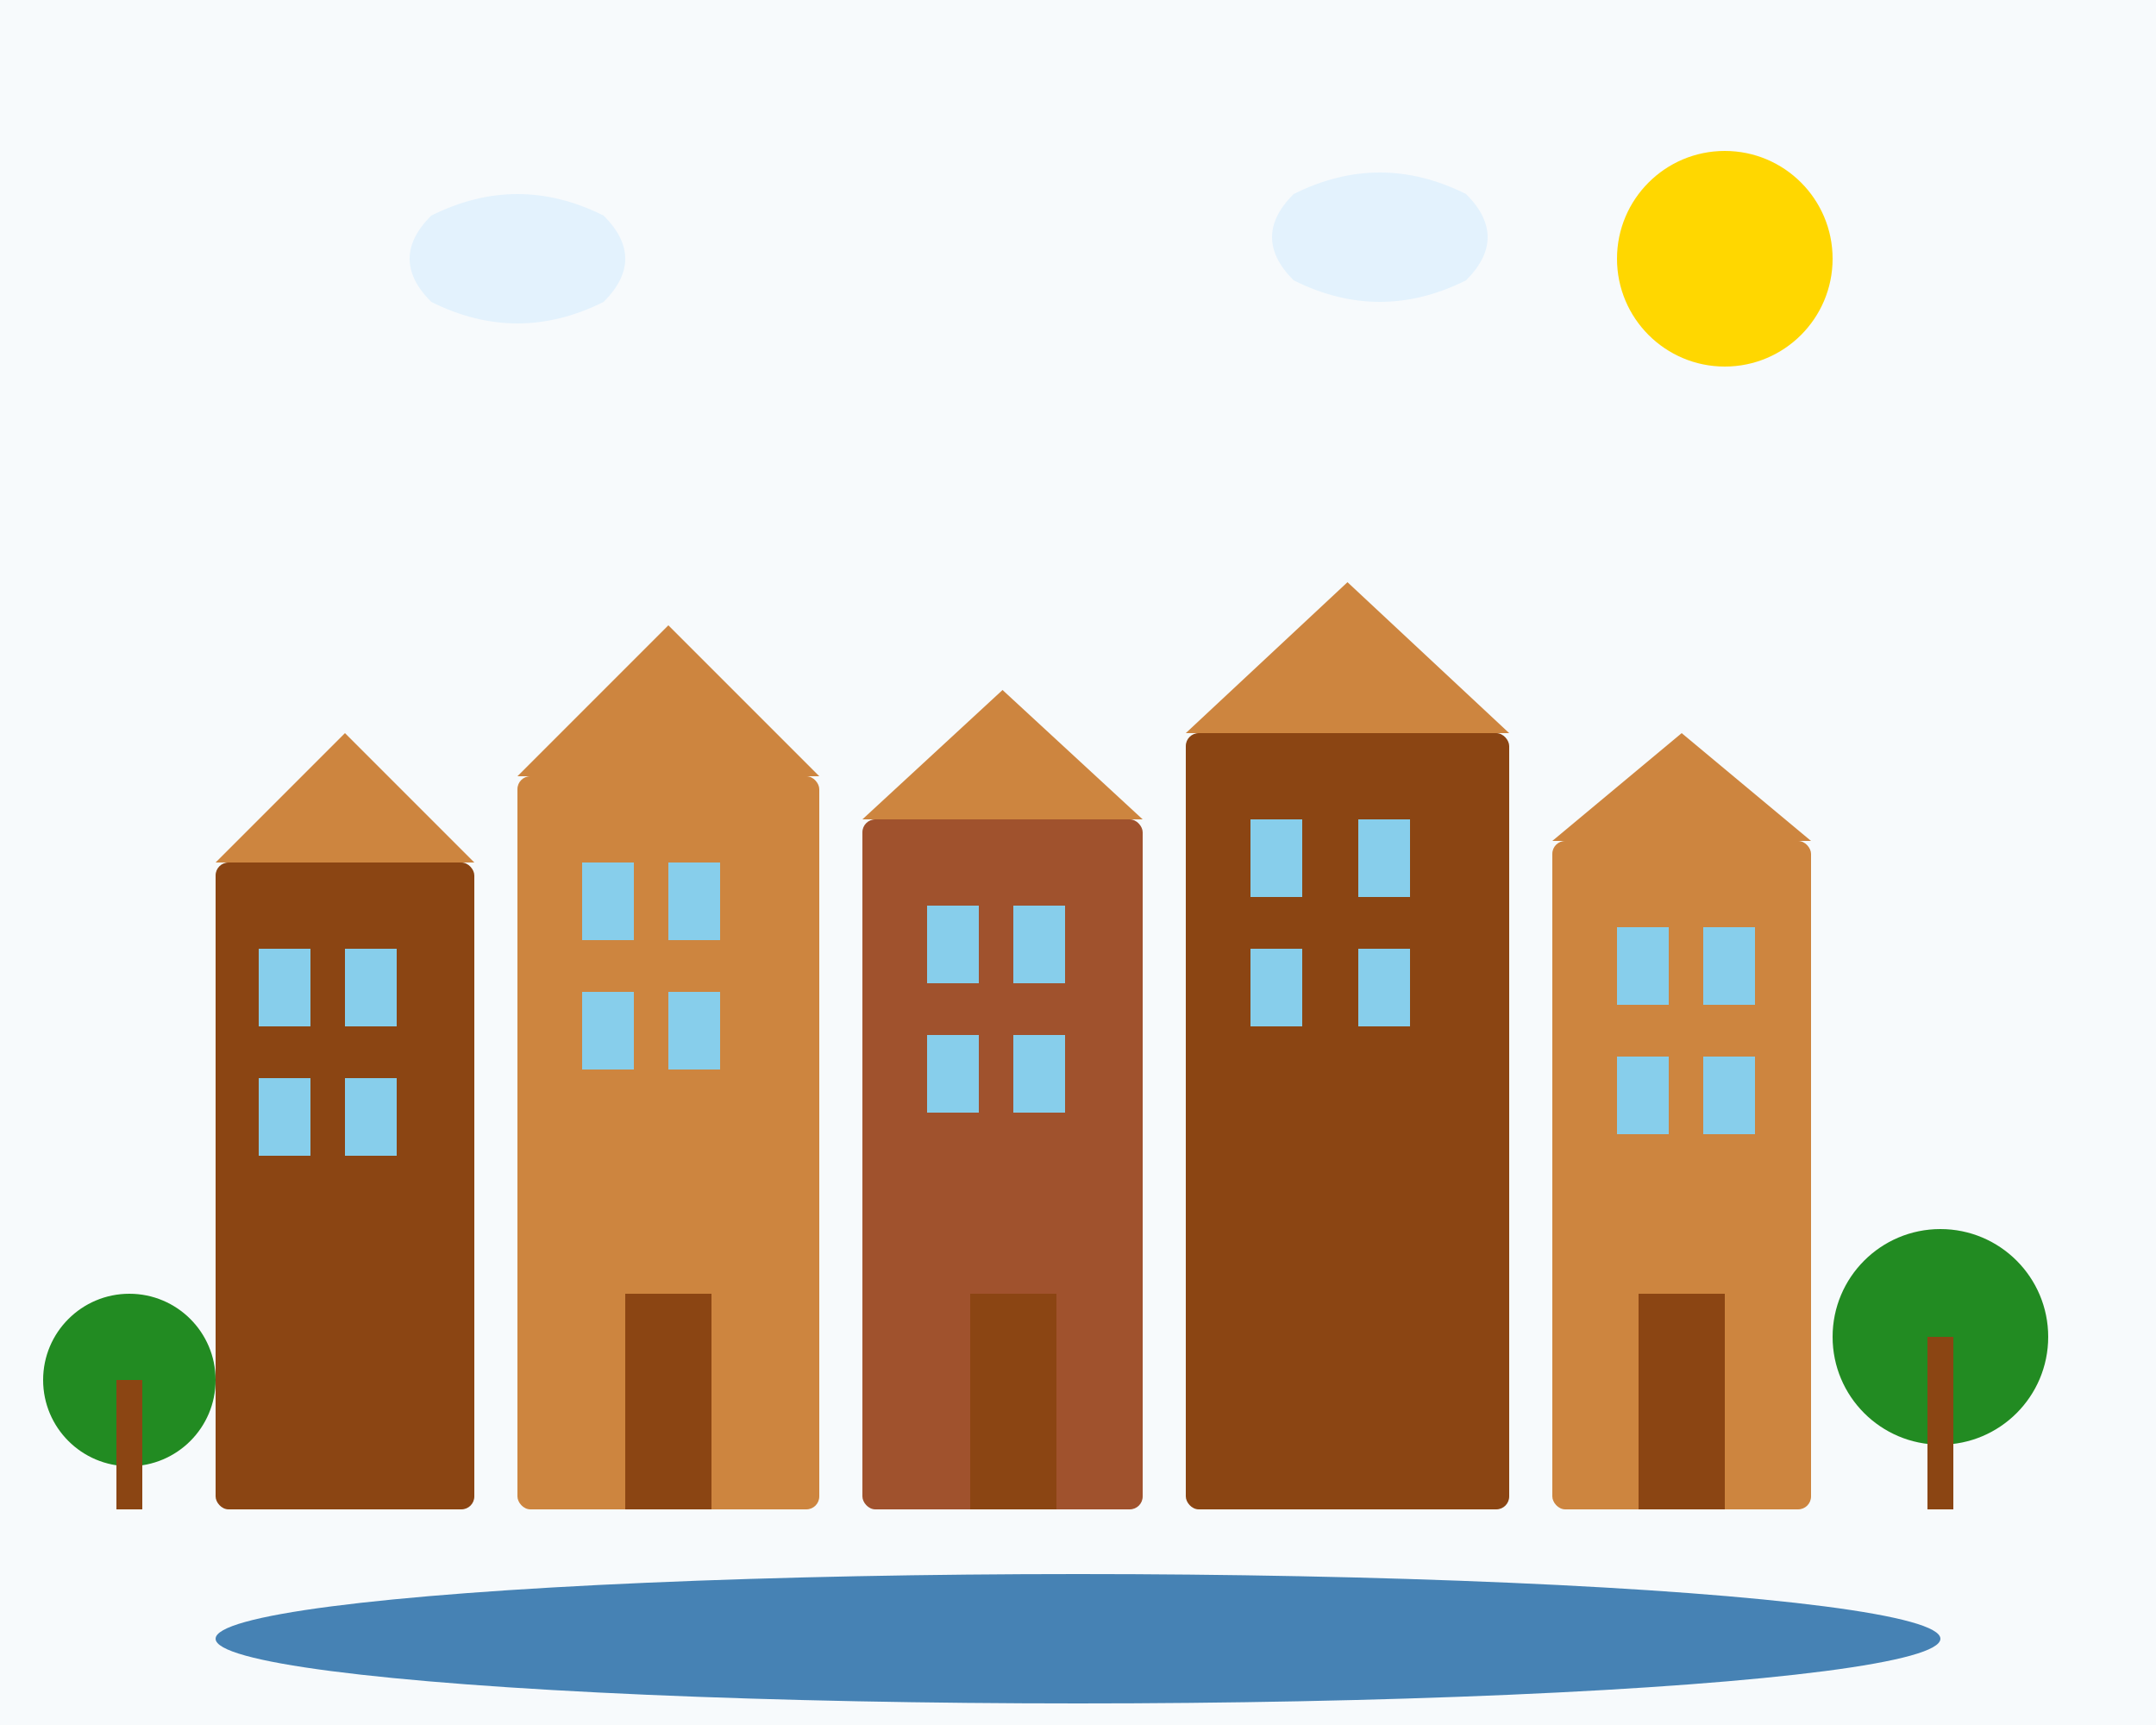
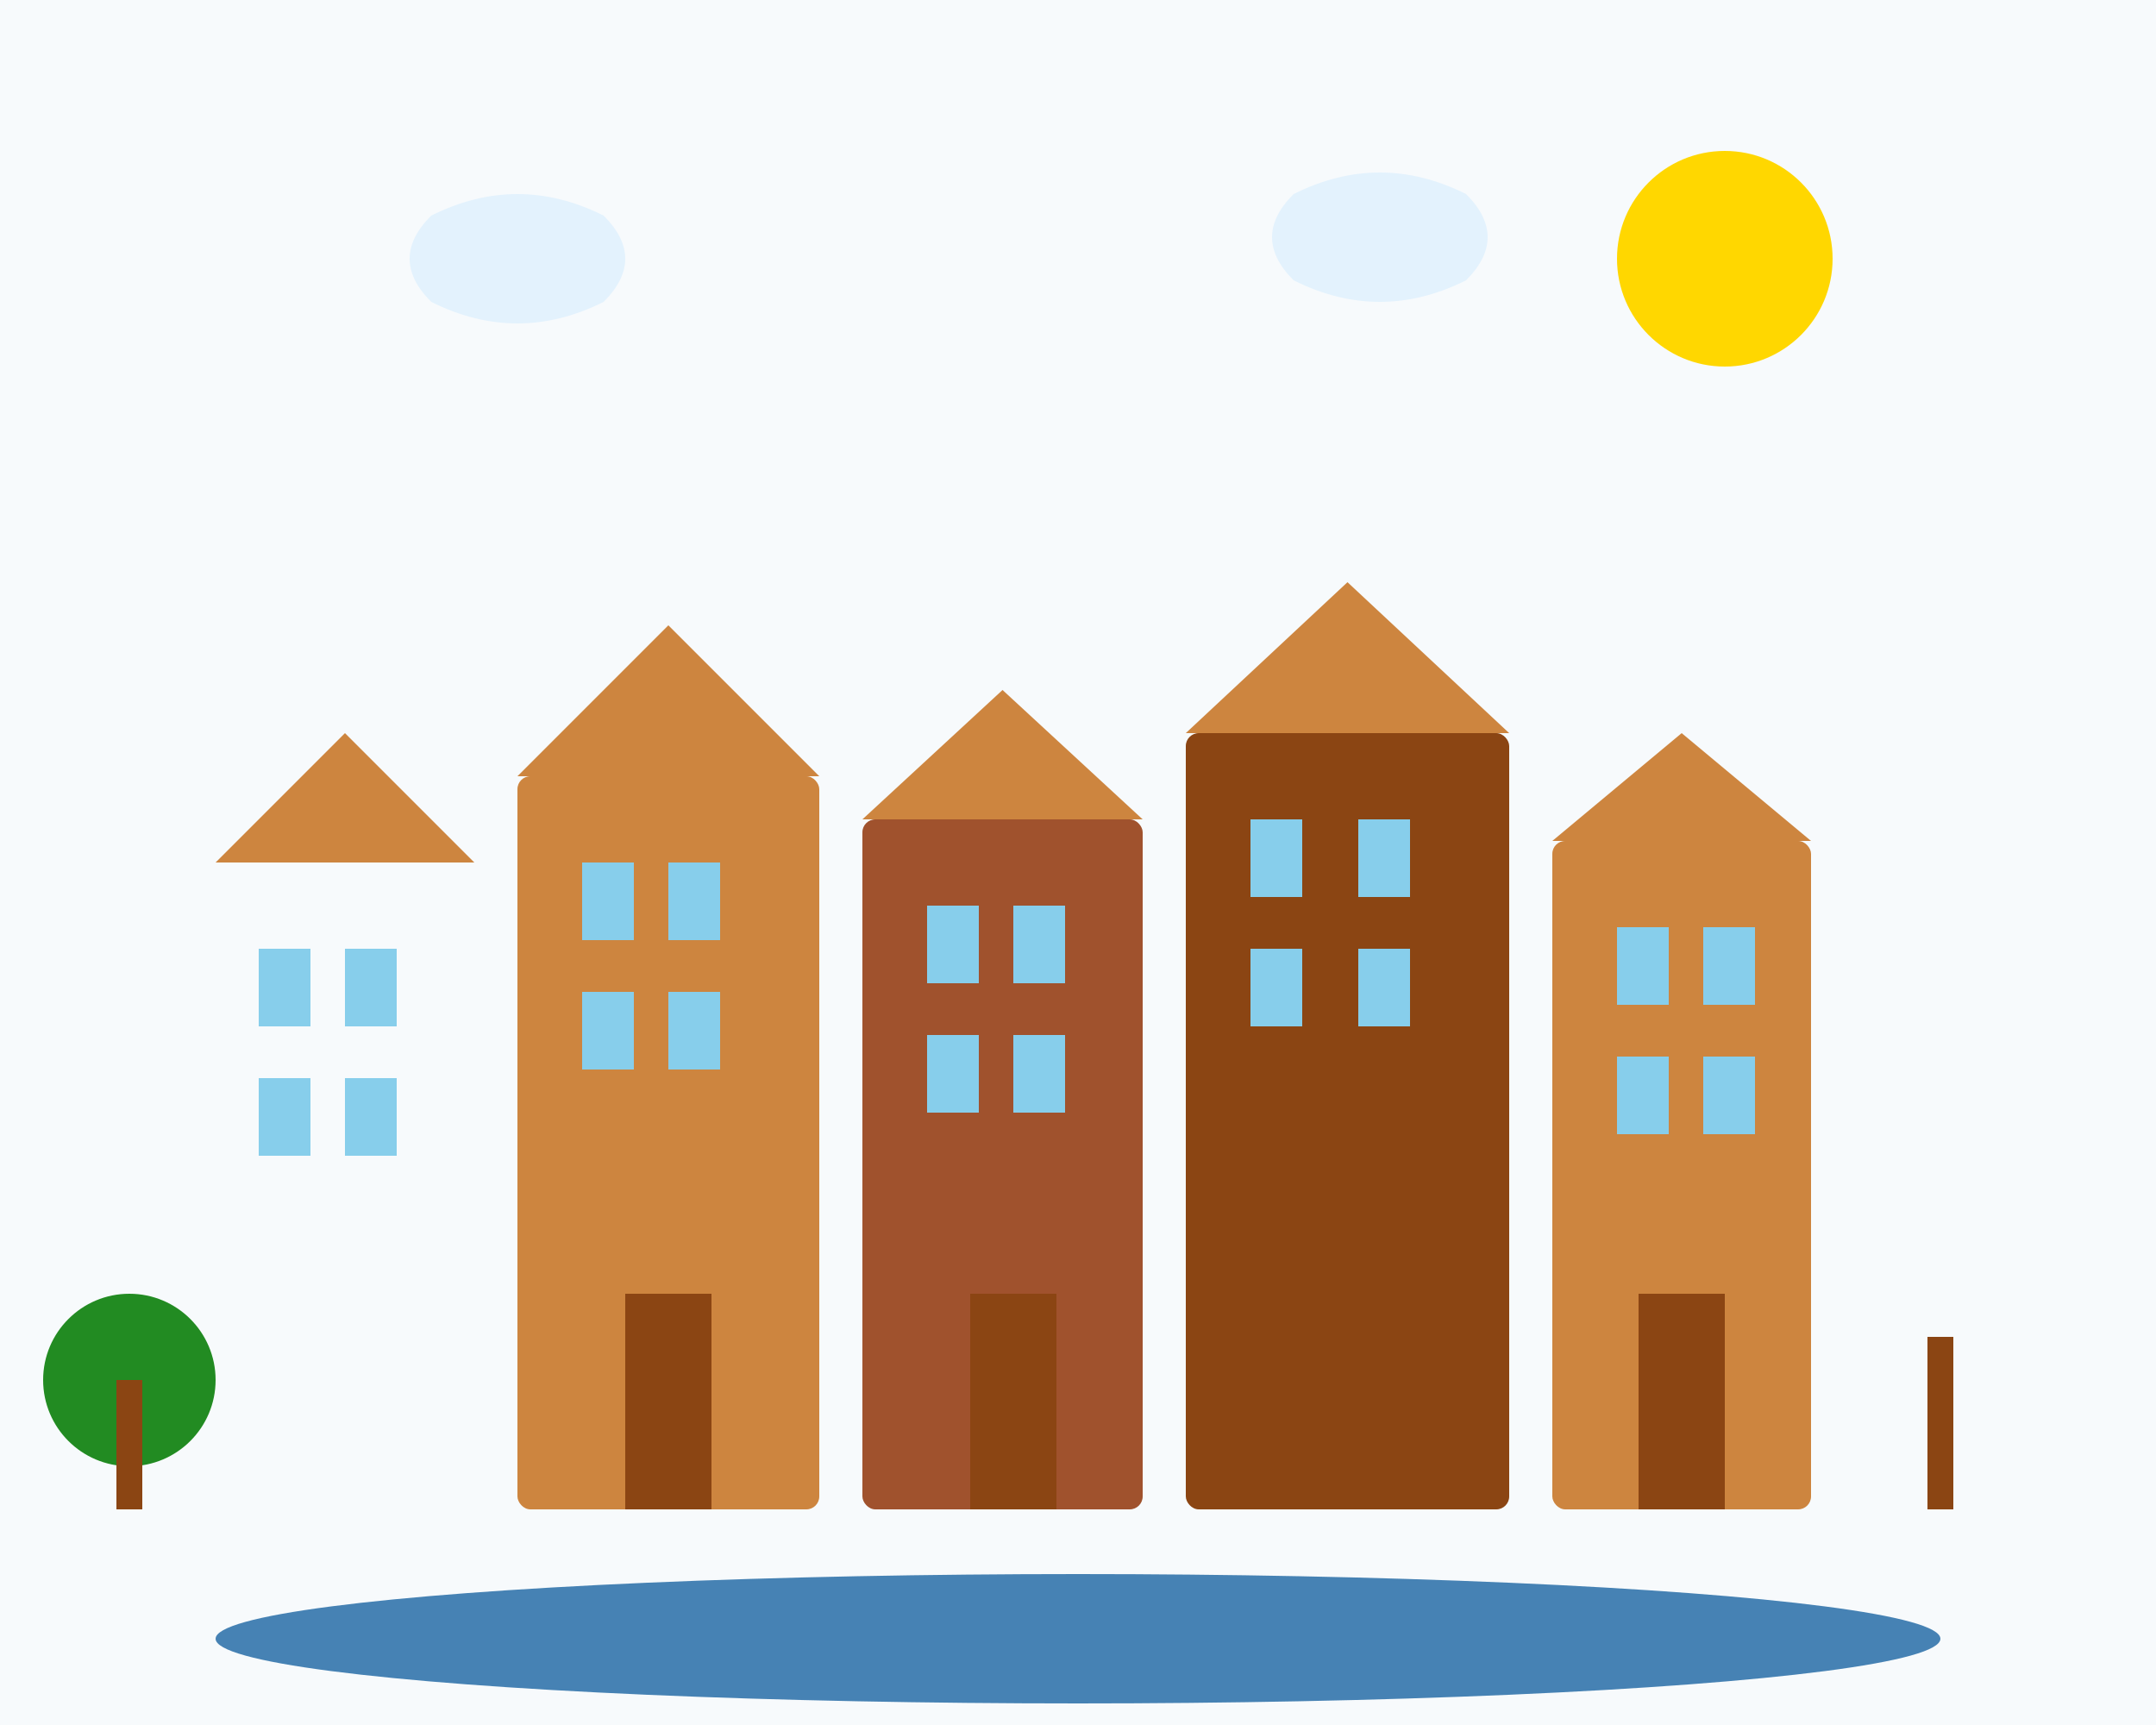
<svg xmlns="http://www.w3.org/2000/svg" width="500" height="400" viewBox="0 0 500 400" fill="none">
  <rect width="500" height="400" fill="#f7fafc" />
  <circle cx="400" cy="60" r="25" fill="#FFD700" />
  <path d="M100 50 Q120 40 140 50 Q150 60 140 70 Q120 80 100 70 Q90 60 100 50" fill="#e3f2fd" />
  <path d="M300 45 Q320 35 340 45 Q350 55 340 65 Q320 75 300 65 Q290 55 300 45" fill="#e3f2fd" />
-   <rect x="50" y="200" width="60" height="150" fill="#8B4513" rx="3" />
  <rect x="120" y="180" width="70" height="170" fill="#CD853F" rx="3" />
  <rect x="200" y="190" width="65" height="160" fill="#A0522D" rx="3" />
  <rect x="275" y="170" width="75" height="180" fill="#8B4513" rx="3" />
  <rect x="360" y="195" width="60" height="155" fill="#CD853F" rx="3" />
  <path d="M50 200 L80 170 L110 200 Z" fill="#cd853f" />
  <path d="M120 180 L155 145 L190 180 Z" fill="#cd853f" />
  <path d="M200 190 L232.5 160 L265 190 Z" fill="#cd853f" />
  <path d="M275 170 L312.5 135 L350 170 Z" fill="#cd853f" />
  <path d="M360 195 L390 170 L420 195 Z" fill="#cd853f" />
  <rect x="60" y="220" width="12" height="18" fill="#87CEEB" />
  <rect x="80" y="220" width="12" height="18" fill="#87CEEB" />
  <rect x="60" y="250" width="12" height="18" fill="#87CEEB" />
  <rect x="80" y="250" width="12" height="18" fill="#87CEEB" />
  <rect x="135" y="200" width="12" height="18" fill="#87CEEB" />
  <rect x="155" y="200" width="12" height="18" fill="#87CEEB" />
  <rect x="135" y="230" width="12" height="18" fill="#87CEEB" />
  <rect x="155" y="230" width="12" height="18" fill="#87CEEB" />
  <rect x="215" y="210" width="12" height="18" fill="#87CEEB" />
  <rect x="235" y="210" width="12" height="18" fill="#87CEEB" />
  <rect x="215" y="240" width="12" height="18" fill="#87CEEB" />
  <rect x="235" y="240" width="12" height="18" fill="#87CEEB" />
  <rect x="290" y="190" width="12" height="18" fill="#87CEEB" />
  <rect x="315" y="190" width="12" height="18" fill="#87CEEB" />
  <rect x="290" y="220" width="12" height="18" fill="#87CEEB" />
  <rect x="315" y="220" width="12" height="18" fill="#87CEEB" />
  <rect x="375" y="215" width="12" height="18" fill="#87CEEB" />
  <rect x="395" y="215" width="12" height="18" fill="#87CEEB" />
  <rect x="375" y="245" width="12" height="18" fill="#87CEEB" />
  <rect x="395" y="245" width="12" height="18" fill="#87CEEB" />
-   <rect x="70" y="300" width="20" height="50" fill="#8B4513" />
  <rect x="145" y="300" width="20" height="50" fill="#8B4513" />
  <rect x="225" y="300" width="20" height="50" fill="#8B4513" />
  <rect x="300" y="300" width="20" height="50" fill="#8B4513" />
  <rect x="380" y="300" width="20" height="50" fill="#8B4513" />
  <ellipse cx="250" cy="380" rx="200" ry="15" fill="#4682B4" />
  <circle cx="30" cy="320" r="20" fill="#228B22" />
  <rect x="27" y="320" width="6" height="30" fill="#8B4513" />
-   <circle cx="450" cy="310" r="25" fill="#228B22" />
  <rect x="447" y="310" width="6" height="40" fill="#8B4513" />
</svg>